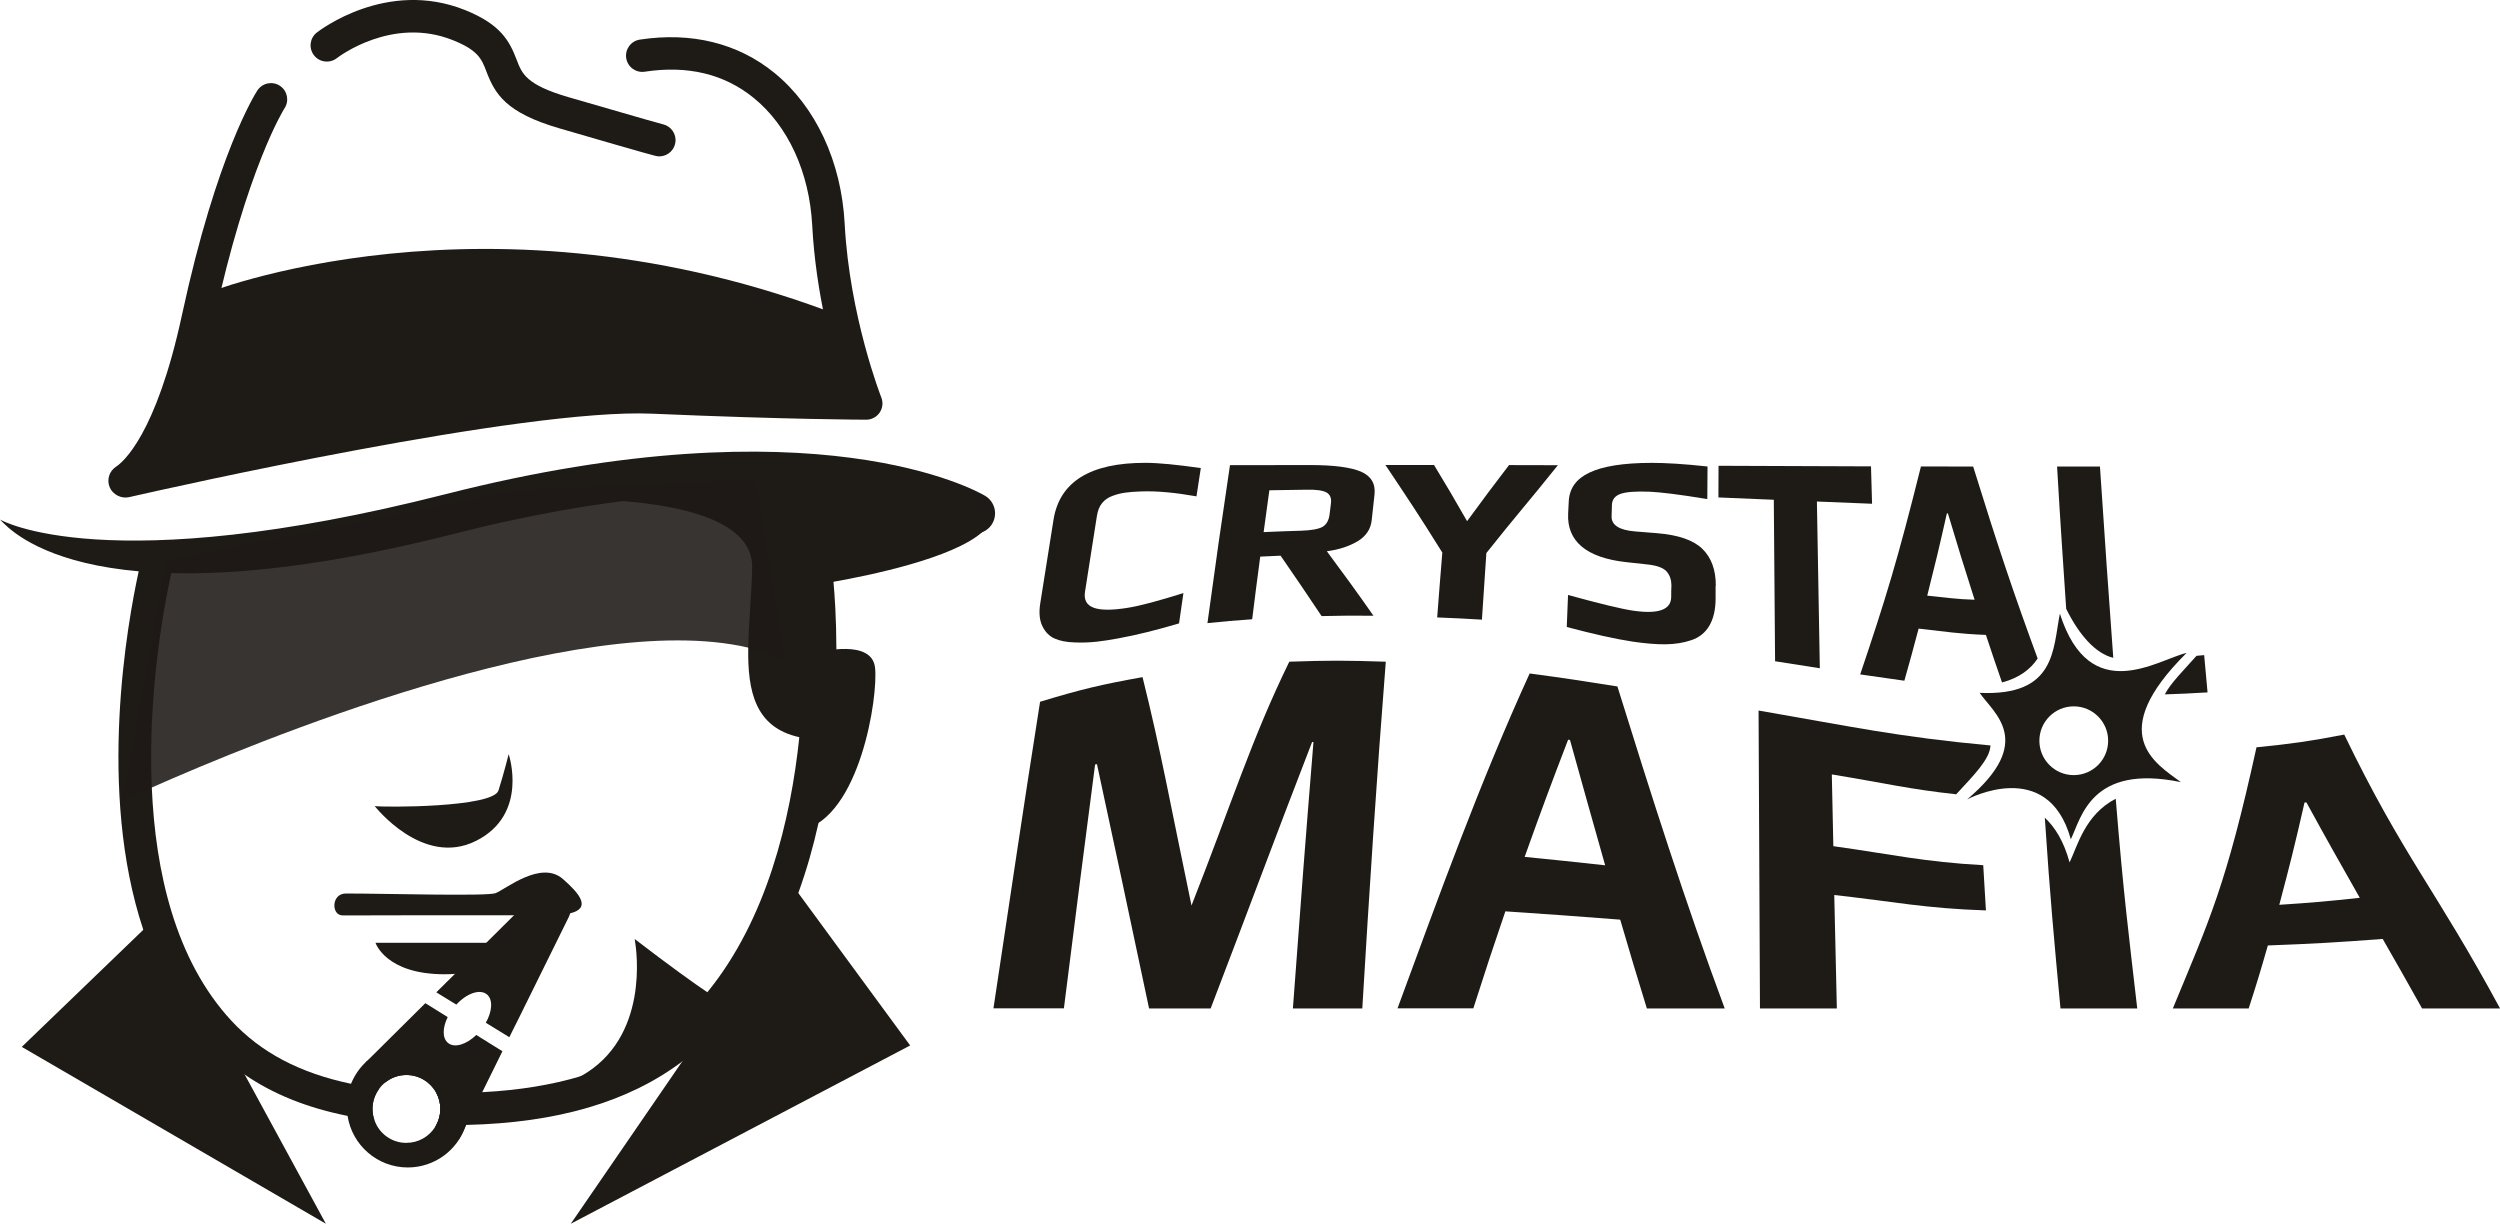
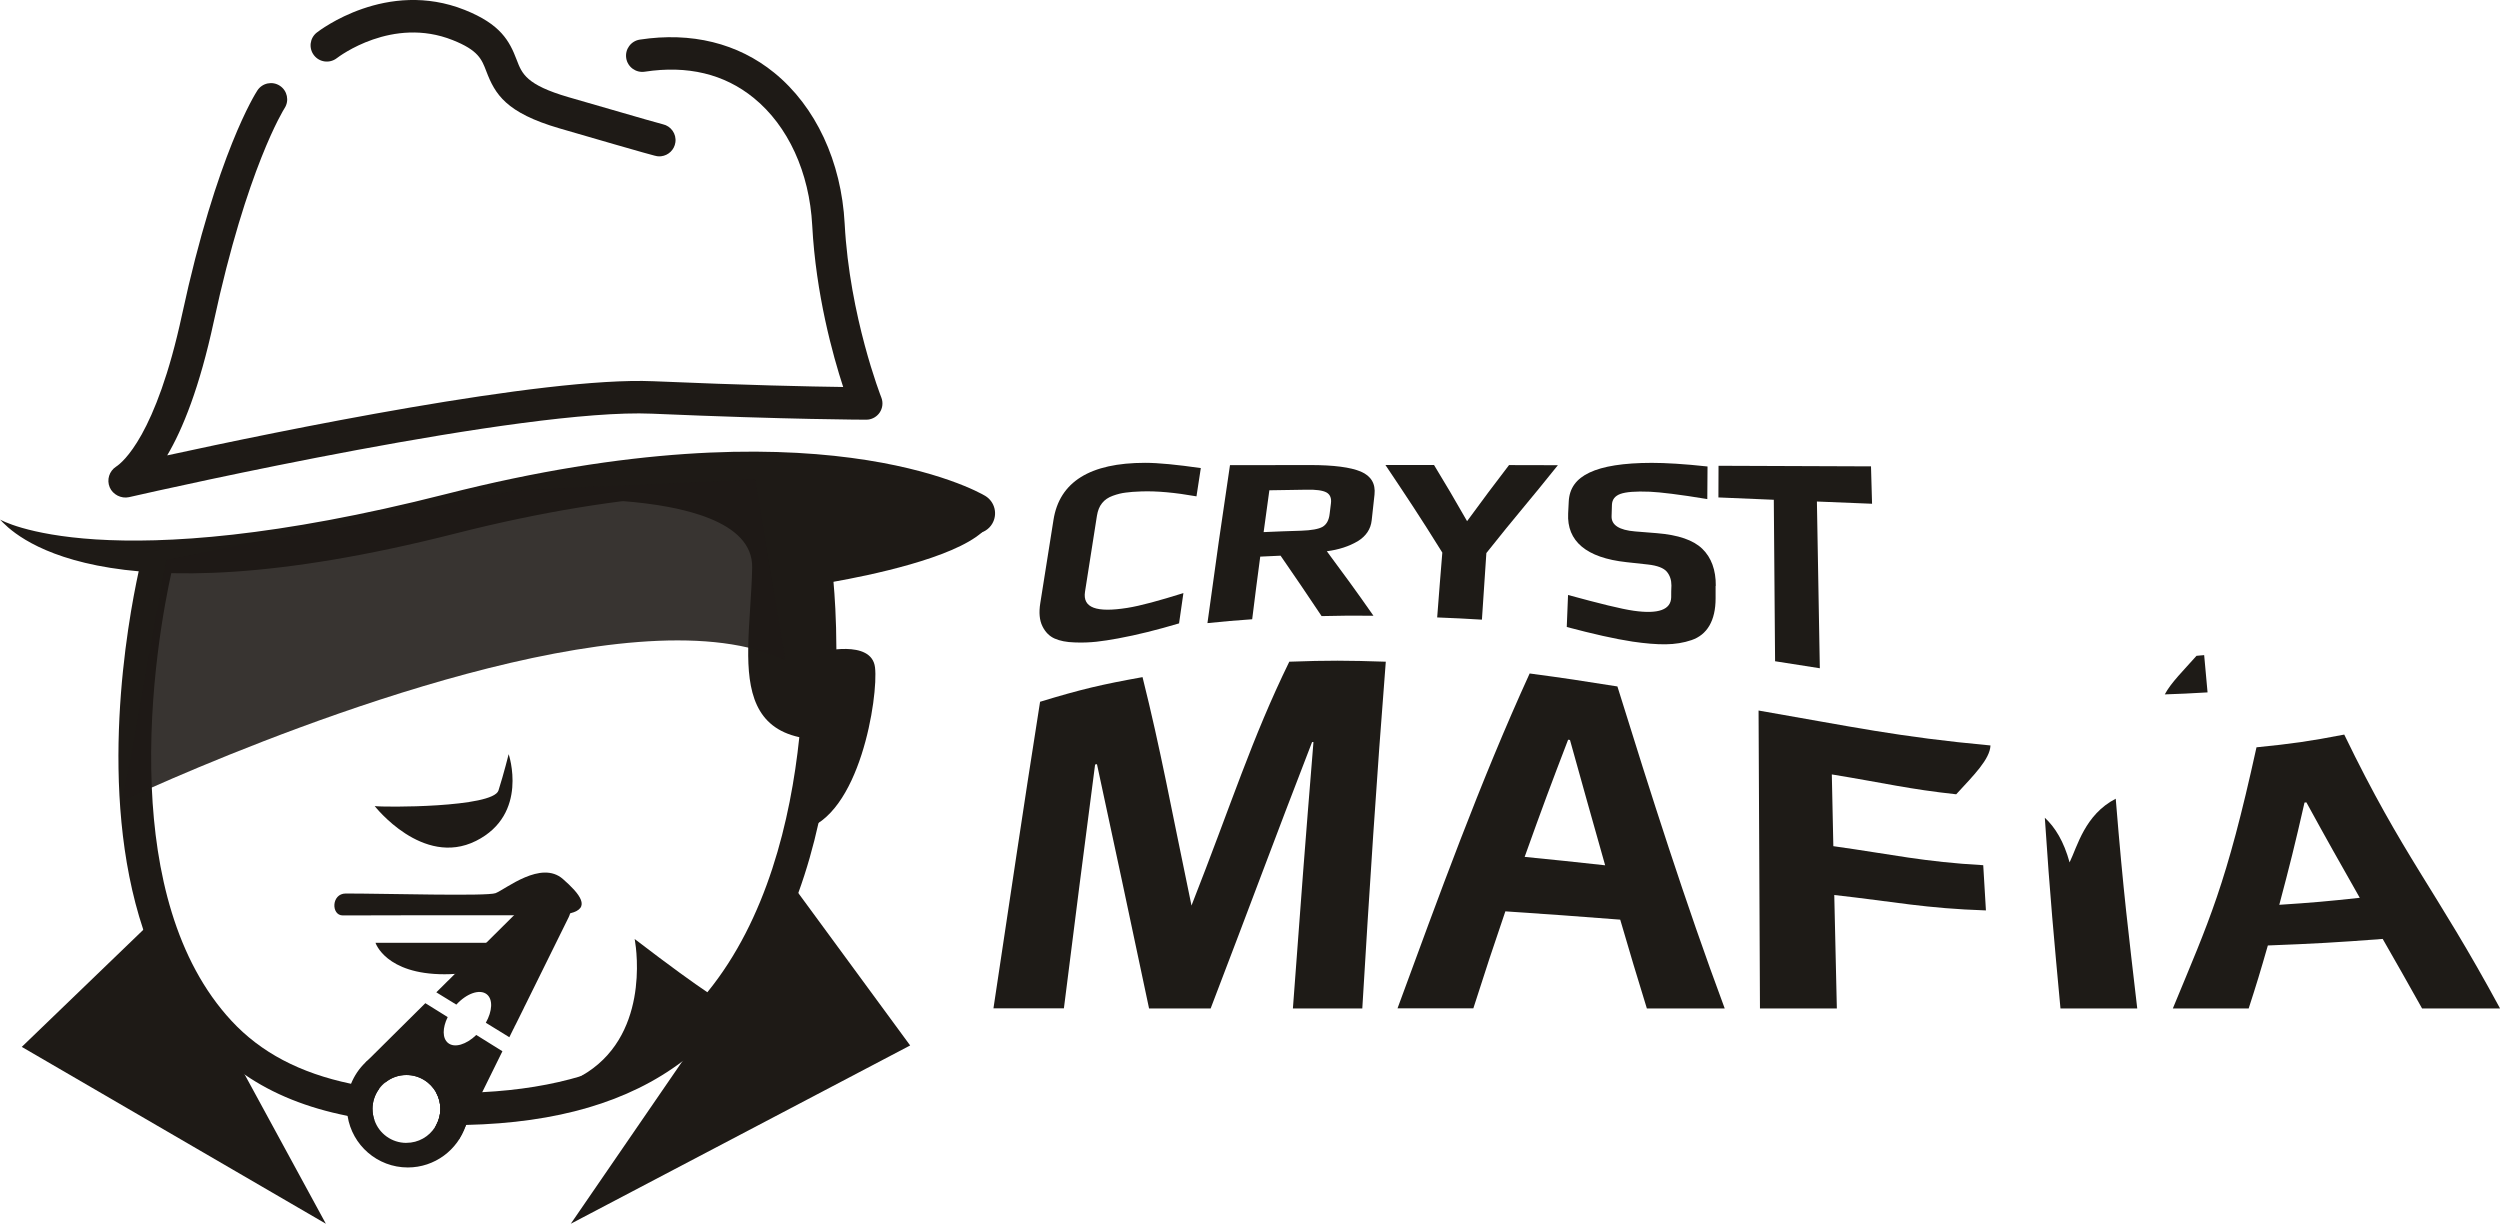
<svg xmlns="http://www.w3.org/2000/svg" id="Layer_2" data-name="Layer 2" viewBox="0 0 1327.6 649.86">
  <defs>
    <style>      .cls-1, .cls-2, .cls-3 {        fill: #1e1a16;      }      .cls-4 {        fill: #1e1b17;      }      .cls-2 {        fill-rule: evenodd;      }      .cls-3 {        opacity: .88;      }    </style>
  </defs>
  <g id="Layer_1-2" data-name="Layer 1">
    <g>
      <g>
        <g>
          <path class="cls-1" d="m252.73,446.57c-28.34,14.15-53.75-18.52-53.75-18.52,4.37.73,62.83.89,65.73-8.27,2.9-9.16,5.41-19.29,5.41-19.29,0,0,10.9,31.94-17.4,46.09Z" />
          <path class="cls-1" d="m302.77,485.01c-3.13.77-7.62,1.2-13.73,1.12-4.33-.04-9.82-.08-16.09-.08-34.41-.08-90.91.08-90.91.08-6.3,0-6.11-11.64,1.55-11.64,21.27,0,75.13,1.55,79.58-.19,5.53-2.2,24.17-17.67,35.77-7.5,9.09,7.97,15.08,15.47,3.83,18.21Z" />
          <path class="cls-1" d="m271.8,500.67s-3.94,14.69-30.2,16.51h-.04c-1.74.12-3.6.19-5.53.19-31.28,0-36.62-16.7-36.62-16.7h72.38Z" />
          <g>
            <path class="cls-1" d="m526.9,278.14c-1.78,2.99-4.78,4.77-7.99,5.15-2.31.27-4.67-.19-6.81-1.46-.94-.58-83-46.14-270.21,1.47-191.08,48.63-235.68-.81-241.89-7.42.34.26,56.31,32.4,236.56-13.44,196.68-50.08,282.34-1.68,286.64.89,5.1,3.09,6.74,9.71,3.7,14.8Z" />
            <path class="cls-1" d="m460.99,222.81c-.33.04-.67.06-1.01.06-.4,0-40.93-.05-113.81-3.19-68.12-2.93-256.44,39.49-277.69,44.34-4.12.91-8.6-1.39-10.22-5.24-1.68-3.99-.26-8.6,3.37-10.96,3.43-2.22,21.21-16.54,35.04-80.72,18.43-85.53,39.14-117.74,40.01-119.07,2.62-3.99,7.97-5.09,11.94-2.48,3.97,2.61,5.09,7.94,2.49,11.92-.37.58-20.05,31.87-37.58,113.26-7.57,35.14-16.54,57.22-24.74,71.1,58.53-12.77,199.68-41.9,258.12-39.38,49.41,2.13,83.82,2.83,100.85,3.06-5.47-16.75-14.51-49.27-16.44-85.78-1.48-28.19-12.81-52.87-31.06-67.72-15.66-12.74-35.13-17.41-57.89-13.93-4.7.71-9.11-2.51-9.83-7.21-.72-4.71,2.51-9.11,7.22-9.83,27.35-4.19,52.07,1.88,71.39,17.6,22.03,17.92,35.66,47.15,37.4,80.19,2.59,49.18,19.29,91.83,19.46,92.25,1.05,2.66.72,5.66-.88,8.02-1.42,2.08-3.66,3.43-6.13,3.72Z" />
            <path class="cls-1" d="m351.16,82.98c-.72.08-1.46.08-2.21-.03-.7-.1-2.17-.3-51.9-14.8-28.4-8.28-34.18-18.18-38.78-30.25-2.48-6.5-4.27-11.2-17.88-16.61-32.02-12.74-60.35,8.69-61.55,9.61-3.76,2.9-9.18,2.23-12.09-1.53-2.92-3.75-2.26-9.15,1.48-12.08,1.5-1.17,37.14-28.51,78.53-12.03,19.09,7.6,23.8,16.49,27.61,26.49,2.83,7.43,5.07,13.3,27.49,19.84,43.13,12.57,49.34,14.2,50.1,14.39,4.37.95,7.33,5.12,6.7,9.62-.55,3.97-3.73,6.93-7.53,7.37Z" />
-             <path class="cls-1" d="m107.92,156.31s150.97-61.53,339.68,11.95c12.52,51.76,8.31,34.38,8.31,34.38l4.07,11.6-97.04-5.11-77.71,5.85-87.27,17.64-70.49,9.8-54.06,8.74,34.52-94.86Z" />
          </g>
          <path class="cls-1" d="m526.88,275.01c-.73,2.71-2.59,5.22-5.34,7.62-15.7,13.88-59.82,22.93-78.96,26.33-5.57.97-9.01,1.47-9.01,1.47v82.28c-.97-.08-1.89-.15-2.82-.23-2.24-.23-4.33-.58-6.3-1.01-23.43-5.14-27.49-24.32-27.11-47.56.19-13.46,1.82-28.3,2.09-42.53.43-24.82-37.62-32.83-68.56-35.26-21.11-1.66-38.9-.7-38.9-.7l27.45-7.15,39.32-10.21,122,6.46,46.13,20.49Z" />
          <path class="cls-1" d="m197.83,588.91c0,2.13.39,4.18,1.04,6.07-4.95-.66-9.71-1.43-14.31-2.4-21.5-4.29-39.52-11.56-54.6-21.92-7.15-4.95-13.61-10.56-19.49-16.9-16.01-17.25-27.03-37.97-34.38-60.05-24.59-73.82-8.39-162.98-2.44-190.32.97-4.52,1.7-7.35,1.89-8.16l12.45,3.21,4.1,1.04c-.04.15-.46,1.86-1.12,4.87-3.33,14.96-12.61,62.33-10.36,113.84,1.89,44.27,12.33,91.6,42.38,123.97,15.47,16.67,36.11,27.65,63.41,33.37,4.79,1.04,9.78,1.89,15,2.59-2.24,2.98-3.6,6.73-3.6,10.79Z" />
          <path class="cls-1" d="m444.14,344.84c.08,24.75-1.82,57.85-9.47,92.11v.04c-2.75,12.37-6.26,24.9-10.75,37.24-10.36,28.69-25.83,56.26-48.68,78.38-4.06,3.94-8.35,7.62-12.88,11.02-28.57,21.54-66.35,32.64-114.84,33.76h-.08c-2.71.04-5.41.08-8.2.08-2.55,0-5.07-.04-7.54-.08,1.35-2.51,2.13-5.41,2.13-8.47s-.77-6.03-2.17-8.58c2.47.04,4.99.08,7.58.08,3.02,0,5.95-.04,8.89-.12,2.71-.08,5.34-.15,7.97-.31,19.53-1.01,37-3.87,52.55-8.55.04-.04.08-.08.12-.08,21.96-6.57,40.02-16.9,54.6-31.01,4.37-4.25,8.47-8.74,12.26-13.42,31.55-38.74,44.2-91.29,48.84-135.45,4.99-47.41.73-85.18.66-85.96l16.94-2.05c.08.62.27,2.51.54,5.49.62,6.84,1.51,19.53,1.55,35.88Z" />
          <path class="cls-3" d="m417.11,350.72c-5.99-2.9-12.61-5.14-19.76-6.81-90.56-21.11-264.02,50.92-316.72,74.28-.54.27-1.08.5-1.62.73-6.81,3.05-11.33,5.14-13.11,5.95-.54.27-.85.39-.85.39l.23-1.31,12.41-68.36,9.28-51.35,1.04-5.8.19-1.08,185.87-37,45.36-2.09,81.7-3.71,1.16,7.11,14.81,89.05Z" />
          <g>
            <polygon class="cls-1" points="233.98 600.05 233.98 600.12 233.84 599.98 233.98 600.05" />
            <path class="cls-1" d="m266.81,558.24l-10.71,21.73-8.58,17.4-.15.27s-.04.12-.04.15l-3.56,7.11-9.78-4.79v-.04l-.12-.12h-.04l-2.82-1.39c.27-.39.5-.77.7-1.2,1.35-2.51,2.13-5.41,2.13-8.47s-.77-6.03-2.17-8.58c-3.05-5.61-9.01-9.43-15.85-9.43-4.22,0-8.08,1.43-11.14,3.91l-2.9-2.9-7.66-7.73c.08-.12.15-.19.31-.27.08-.08.15-.15.27-.23l31.17-30.93,11.87,7.39c-2.82,5.72-2.9,11.29.23,13.77,3.44,2.75,9.67.81,14.96-4.29l13.88,8.66Z" />
            <path class="cls-1" d="m302.77,485.01c-.19.7-.46,1.39-.77,2.05l-23.16,46.9-.31.58-.23.5-.08.19-4.25,8.58-.7,1.31-.27.66-.35.62-2.17,4.41-12.49-7.69c3.48-6.15,3.87-12.45.5-15.12-3.75-2.94-10.71-.46-16.16,5.49l-10.63-6.53,5.41-5.37.23-.23.31-.31.54-.5,3.36-3.36h.04l2.9-2.94,1.55-1.47.5-.54h.04l.46-.5,11.17-11.06,14.73-14.62,11.64-11.52c3.75-3.63,9.74-4.14,14-1.08,3.71,2.67,5.26,7.35,4.18,11.56Z" />
          </g>
          <path class="cls-1" d="m248.13,580.28c-3.32-14.38-16.24-25.13-31.59-25.13-8.39,0-16.05,3.21-21.85,8.51-.12.08-.19.15-.27.23-.15.08-.23.15-.31.27-3.32,3.17-5.95,7.04-7.69,11.37-1.47,3.71-2.28,7.77-2.28,12.03,0,1.7.12,3.4.43,5.03,2.4,15.51,15.82,27.38,31.98,27.38,14.31,0,26.45-9.28,30.78-22.16,0-.04.04-.12.04-.15.04-.08.04-.19.08-.27.97-3.09,1.51-6.42,1.51-9.82,0-2.51-.27-4.91-.81-7.27Zm-32.33,26.64c-7.81,0-14.46-4.95-16.9-11.95h-.04c-.66-1.89-1.04-3.94-1.04-6.07,0-4.06,1.35-7.81,3.6-10.79.93-1.28,2.01-2.4,3.25-3.33,3.05-2.47,6.92-3.91,11.14-3.91,6.84,0,12.8,3.83,15.85,9.43,1.39,2.55,2.17,5.45,2.17,8.58s-.77,5.95-2.13,8.47c-.19.43-.42.81-.7,1.2-3.17,5.03-8.78,8.35-15.2,8.35Z" />
          <path class="cls-1" d="m435.49,346.25s27.37-7.07,29.18,8.17c1.82,15.25-7.99,79.51-38.85,86.41l9.66-94.58Z" />
          <path class="cls-1" d="m386.95,533.34l-6.23,3.56-31.98,18.17c-.46,2.94-.81,4.99-.81,4.99l-26.95,19.99s-68.94,13.77-20.73-4.72c3.02-1.16,5.8-2.47,8.39-3.91.04-.04.08-.08.12-.08,35.92-20.3,29.39-66.24,28.38-72.08,0-.12-.08-.23-.08-.35v-.15c-.04-.08-.04-.12-.04-.12,19.45,14.89,31.32,23.39,38.59,28.27,4.06,2.71,6.69,4.29,8.35,5.18,2.71,1.51,2.98,1.24,2.98,1.24Z" />
          <path class="cls-1" d="m337.07,498.77v.15c-.04-.15-.04-.27-.04-.27,0,0,0,.04.04.12Z" />
        </g>
        <polygon class="cls-1" points="423.82 474.09 483.33 555.18 303.11 649.86 423.82 474.09" />
        <polygon class="cls-1" points="83.99 486.15 11.56 555.94 173.05 649.86 83.99 486.15" />
      </g>
      <g>
-         <path class="cls-2" d="m1101.25,375.1c-10.08,0-18.26,8.18-18.26,18.26s8.18,18.26,18.26,18.26,18.26-8.18,18.26-18.26-8.18-18.26-18.26-18.26Zm-56.58,49.38c36.35-30.75,14.08-45.64,6.61-56.55,40.66,1.86,38.82-23.29,42.6-42.06,15.95,49.95,52.04,24.36,67.28,20.86-43.57,43.23-16.56,58.58-3.03,68.61-47.87-9.9-52.92,19.1-58.44,30.36-12.19-44.2-55.01-21.21-55.01-21.21Z" />
        <g id="Layer_1-2" data-name="Layer 1-2">
          <g>
            <path class="cls-4" d="m626.14,331.04c-11.48,3.41-22.27,6.14-32.45,8-4.09.74-7.88,1.36-11.42,1.74-3.54.37-7.45.56-11.66.37-4.22-.12-7.76-.81-10.55-2.05-2.79-1.24-4.96-3.41-6.51-6.58-1.55-3.16-1.92-7.26-1.12-12.22,2.79-17.68,4.22-26.49,7.01-44.18,3.16-20.23,19.42-30.34,48.64-30.34,7.2,0,17.06.99,29.6,2.79-.93,5.96-1.36,9-2.3,15.01-11.29-1.99-21.1-2.92-29.41-2.61-3.35.12-6.08.31-8.19.62-2.17.25-4.41.81-6.82,1.68-2.42.87-4.34,2.17-5.71,3.91-1.43,1.74-2.3,4.03-2.73,6.7-2.54,16.07-3.78,24.14-6.33,40.33-1.36,8.62,6.08,11.17,22.34,8.62,7.14-1.12,17.19-3.91,29.91-7.88-.93,6.33-1.36,9.55-2.3,16.01v.06Z" />
            <path class="cls-4" d="m720.92,287.47c4.47-2.73,7.01-6.45,7.51-11.23.62-5.52.87-8.25,1.49-13.59.62-5.83-1.8-9.86-7.26-12.22-5.46-2.3-14.39-3.47-26.87-3.47-17.06.06-25.56.06-42.62.06-4.78,32.14-7.2,48.89-11.97,83.88,9.49-.99,14.27-1.36,23.76-2.05,1.68-13.59,2.54-20.23,4.28-33.26,4.34-.19,6.45-.31,10.8-.5,8.56,12.47,12.91,18.74,21.78,32.08,10.98-.25,16.44-.31,27.42-.19h.12c-10.11-14.46-15.08-21.16-24.76-34.25,6.33-.81,11.79-2.61,16.32-5.27Zm-18.61-7.69c-2.11,1.18-5.89,1.86-11.35,2.05-7.94.25-11.91.37-19.92.74,1.24-9,1.8-13.46,3.04-22.21,7.88-.12,11.79-.19,19.67-.31,5.09-.12,8.62.37,10.61,1.43,1.92,1.05,2.79,2.98,2.42,5.83-.31,2.17-.43,3.29-.68,5.52-.37,3.41-1.67,5.71-3.78,6.95Z" />
            <path class="cls-4" d="m827.35,246.97c-14.83,18.61-22.46,27.05-38.03,46.72-.93,13.53-1.43,20.66-2.36,35.37-9.49-.56-14.27-.81-23.76-1.18,1.12-14.33,1.61-21.16,2.73-34.43-12.47-20.04-18.49-28.98-30.22-46.53h25.81c6.89,11.35,10.36,17.25,17.56,29.84,9.06-12.35,13.53-18.37,22.27-29.78,10.36,0,15.57,0,26,.06v-.06Z" />
            <path class="cls-4" d="m911.05,311.19v6.58c0,5.89-1.12,10.73-3.29,14.46-2.17,3.72-5.34,6.27-9.49,7.69-4.16,1.43-8.75,2.17-13.71,2.23-4.96.06-10.8-.43-17.62-1.43-9.43-1.43-21.1-4.09-34.93-7.76.31-6.89.43-10.3.68-17,16.63,4.53,28.29,7.45,34.93,8.38,13.09,1.86,19.73-.56,19.85-7.2,0-2.48,0-3.72.12-6.2,0-2.85-.74-5.27-2.42-7.32-1.68-1.99-5.03-3.29-10.11-3.85-4.53-.5-6.82-.74-11.35-1.24-21.34-2.3-31.71-11.17-30.96-25.87.12-2.48.19-3.72.31-6.2.31-7.2,4.03-12.22,11.04-15.51,7.01-3.35,18.06-5.15,33.07-5.15,7.26,0,17.12.56,29.6,1.92,0,6.89-.06,10.36-.12,17.31-14.89-2.48-25.07-3.66-30.53-3.91-7.57-.31-12.72.12-15.64,1.18-2.85,1.05-4.34,2.92-4.47,5.71-.06,2.48-.12,3.72-.19,6.2-.12,4.59,4.03,7.32,12.53,8,4.65.37,6.95.56,11.6.93,11.29.93,19.3,3.66,24.07,8.31,4.78,4.65,7.2,11.23,7.14,19.61l-.12.12Z" />
            <path class="cls-4" d="m994.07,267.51c-11.73-.5-17.56-.68-29.22-1.18.62,36.36.93,54.04,1.55,88.54-9.49-1.49-14.27-2.23-23.76-3.72-.25-33.88-.43-51.06-.68-85.75-11.79-.5-17.62-.74-29.41-1.24,0-6.76,0-10.11.06-16.81,32.39.12,48.58.19,80.97.31.19,8.07.31,12.04.56,19.92l-.06-.06Z" />
-             <path class="cls-4" d="m1047.83,247.76c-11.11,0-16.63-.06-27.73-.06-12.28,49.33-18.74,70.36-32.26,110.44,9.37,1.36,14.08,2.05,23.45,3.35,3.04-10.8,4.59-16.32,7.57-27.67,14.33,1.61,21.47,2.79,35.74,3.35,3.47,10.42,5.46,16.38,8.56,25.25,9.25-2.48,15.08-7.01,18.92-12.72-12.66-34.37-20.66-58.14-34.25-101.94Zm.74,70.73c-10.05-.31-15.08-1.18-25.13-2.17,4.22-16.75,6.33-25.44,10.42-43.68h.56c5.58,18.61,8.44,28.04,14.15,45.79v.06Z" />
-             <path class="cls-4" d="m1122.23,349.33c-9.31-2.23-18.05-11.98-25-26-1.55-23.64-2.92-42.25-4.84-75.57h22.77c2.85,42.44,4.22,62.79,7.07,101.57Z" />
            <path class="cls-4" d="m1172.3,367.69c-8.56.5-15.88.87-22.71,1.06,3.16-6.08,10.14-12.91,16.84-20.48,1.99-.12,1.83-.25,4.07-.37.74,8,1.12,11.97,1.8,19.79Z" />
            <path class="cls-4" d="m723.43,535.54h-36.85c4.41-59.94,6.58-88.23,10.92-141.46h-.74c-20.72,53.54-31.52,83.14-53.86,141.46h-32.7c-11.91-56.46-17.43-82.15-27.67-129.74-.37.06-.62.12-.99.19-6.64,50.88-9.93,76.81-16.57,129.49h-37.41c9.93-65.64,14.83-99.83,24.76-162.81,21.78-6.64,32.64-9.18,54.41-13.09,9.68,38.78,14.89,68.06,26,121.3,21.53-54.79,31.89-88.41,51.93-129.49,20.47-.74,30.77-.68,51.25,0-4.84,61.3-8.81,122.66-12.47,184.03v.12Z" />
            <path class="cls-4" d="m858.91,364.53c-18.68-2.98-27.98-4.4-46.6-6.89-26.49,58.01-48.15,118.01-70.17,177.82h40.27c6.89-21.53,10.3-31.89,17-51.5,24.38,1.61,36.61,2.54,60.99,4.41,5.58,18.99,8.38,28.54,14.15,47.15h41.32v-.06c-20.91-56.21-39.15-113.67-56.96-170.93Zm-49.26,90.52c9.43-26.37,14.02-38.65,23.08-62.23.37.06.62.12.99.12,7.26,25.93,10.98,39.52,18.68,66.57-17.06-1.86-25.62-2.79-42.75-4.47Z" />
            <path class="cls-4" d="m1054.6,483.47c-32.2-1.06-48.33-4.59-80.53-8.19.56,24.76.81,36.79,1.37,60.25h-40.83c-.31-62.42-.43-93.94-.74-158.21,49.26,8.5,74.02,14.02,123.16,18.55-.31,7.32-8.9,15.82-18.21,25.93-25.19-2.73-36.95-5.77-66.05-10.55.31,15.45.5,23.08.81,38.1,31.83,4.47,47.77,8.31,79.6,10.11.56,9.86.87,14.7,1.43,24.01Z" />
            <path class="cls-4" d="m1134.95,535.52h-40.76c-3.41-36.85-5.52-58.94-8.31-101.26,5.46,5.03,10.11,12.59,13.15,23.7,4.16-8.5,8.07-25.31,24.51-33.81,4.16,51.19,6.76,70.86,11.42,111.37Z" />
            <path class="cls-4" d="m1244.89,390.09c-18.68,3.6-27.98,4.9-46.6,6.76-16.19,73.77-25.07,91.76-44.42,138.67h40.27c4.16-12.84,6.2-19.54,10.18-33.44,24.38-.93,36.61-1.61,60.99-3.47,8.25,14.46,12.47,21.78,20.91,36.92h41.32l.06-.06c-34.62-64.03-51.19-80.22-82.71-145.37Zm-34.5,90.4c5.52-20.78,8.25-31.64,13.4-54.29.37-.06.62-.12.99-.12,11.17,20.41,16.81,30.34,28.35,50.69-17.06,1.86-25.62,2.61-42.75,3.72Z" />
          </g>
        </g>
      </g>
    </g>
  </g>
</svg>